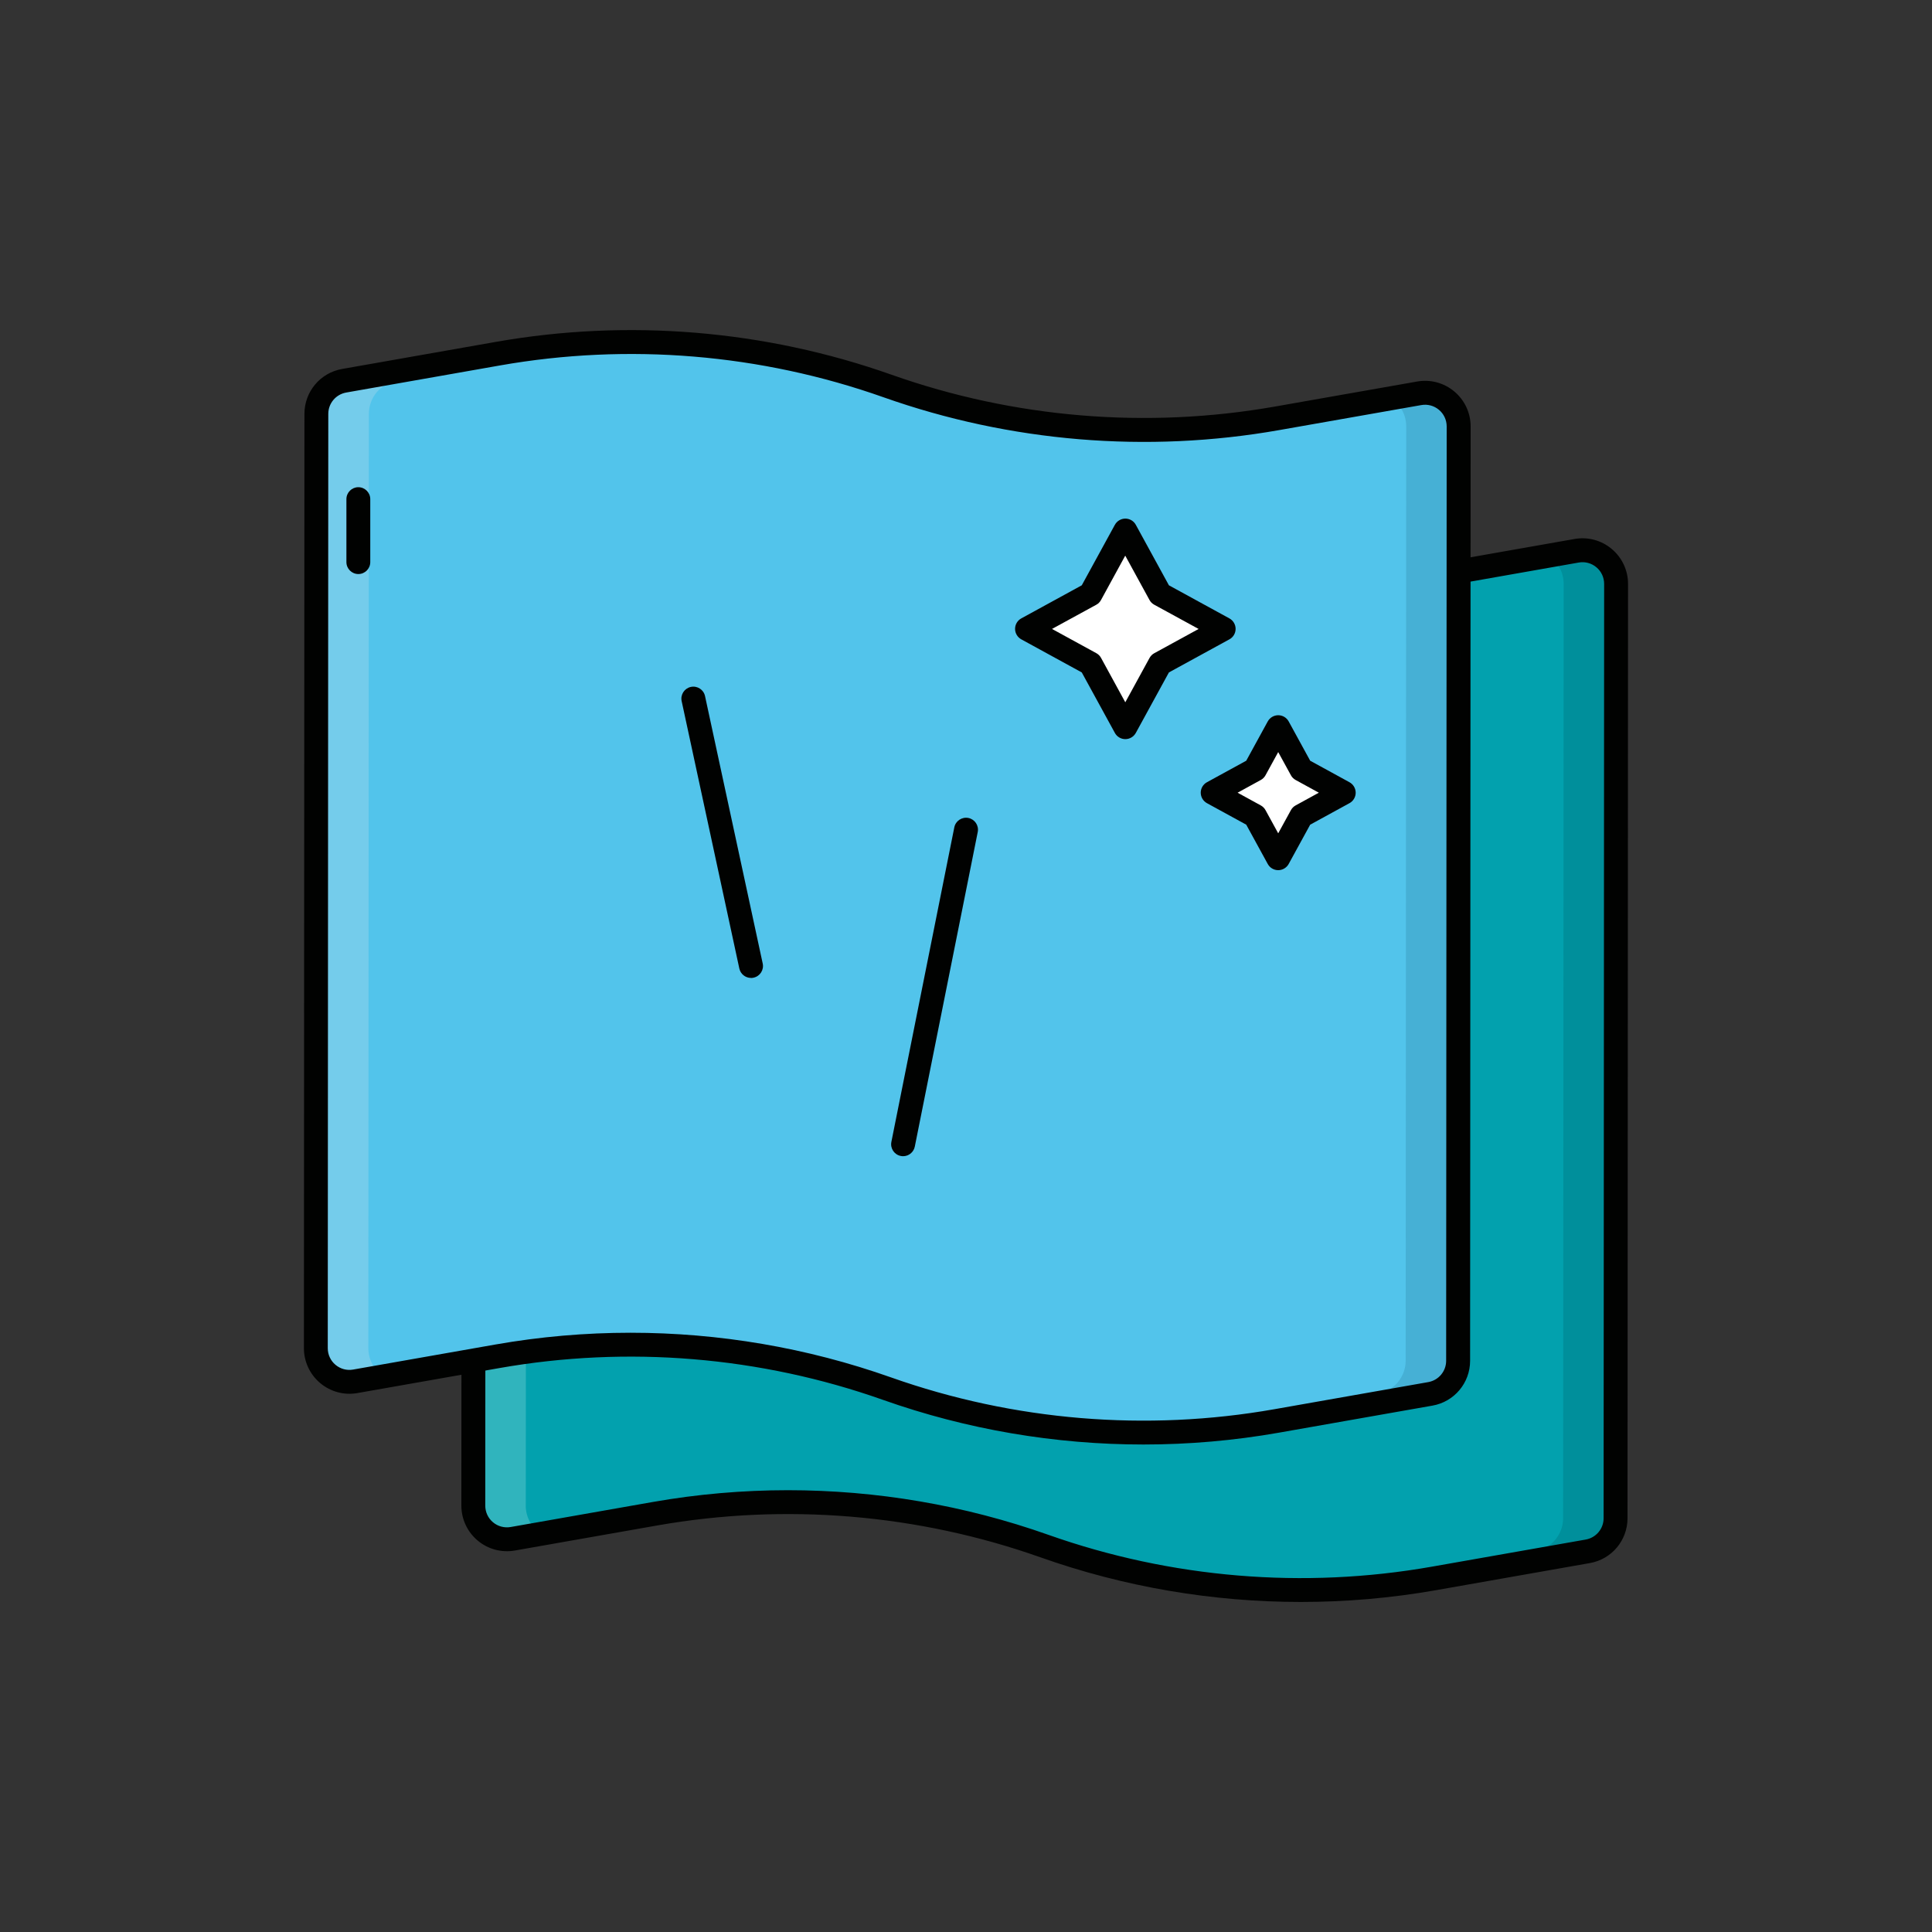
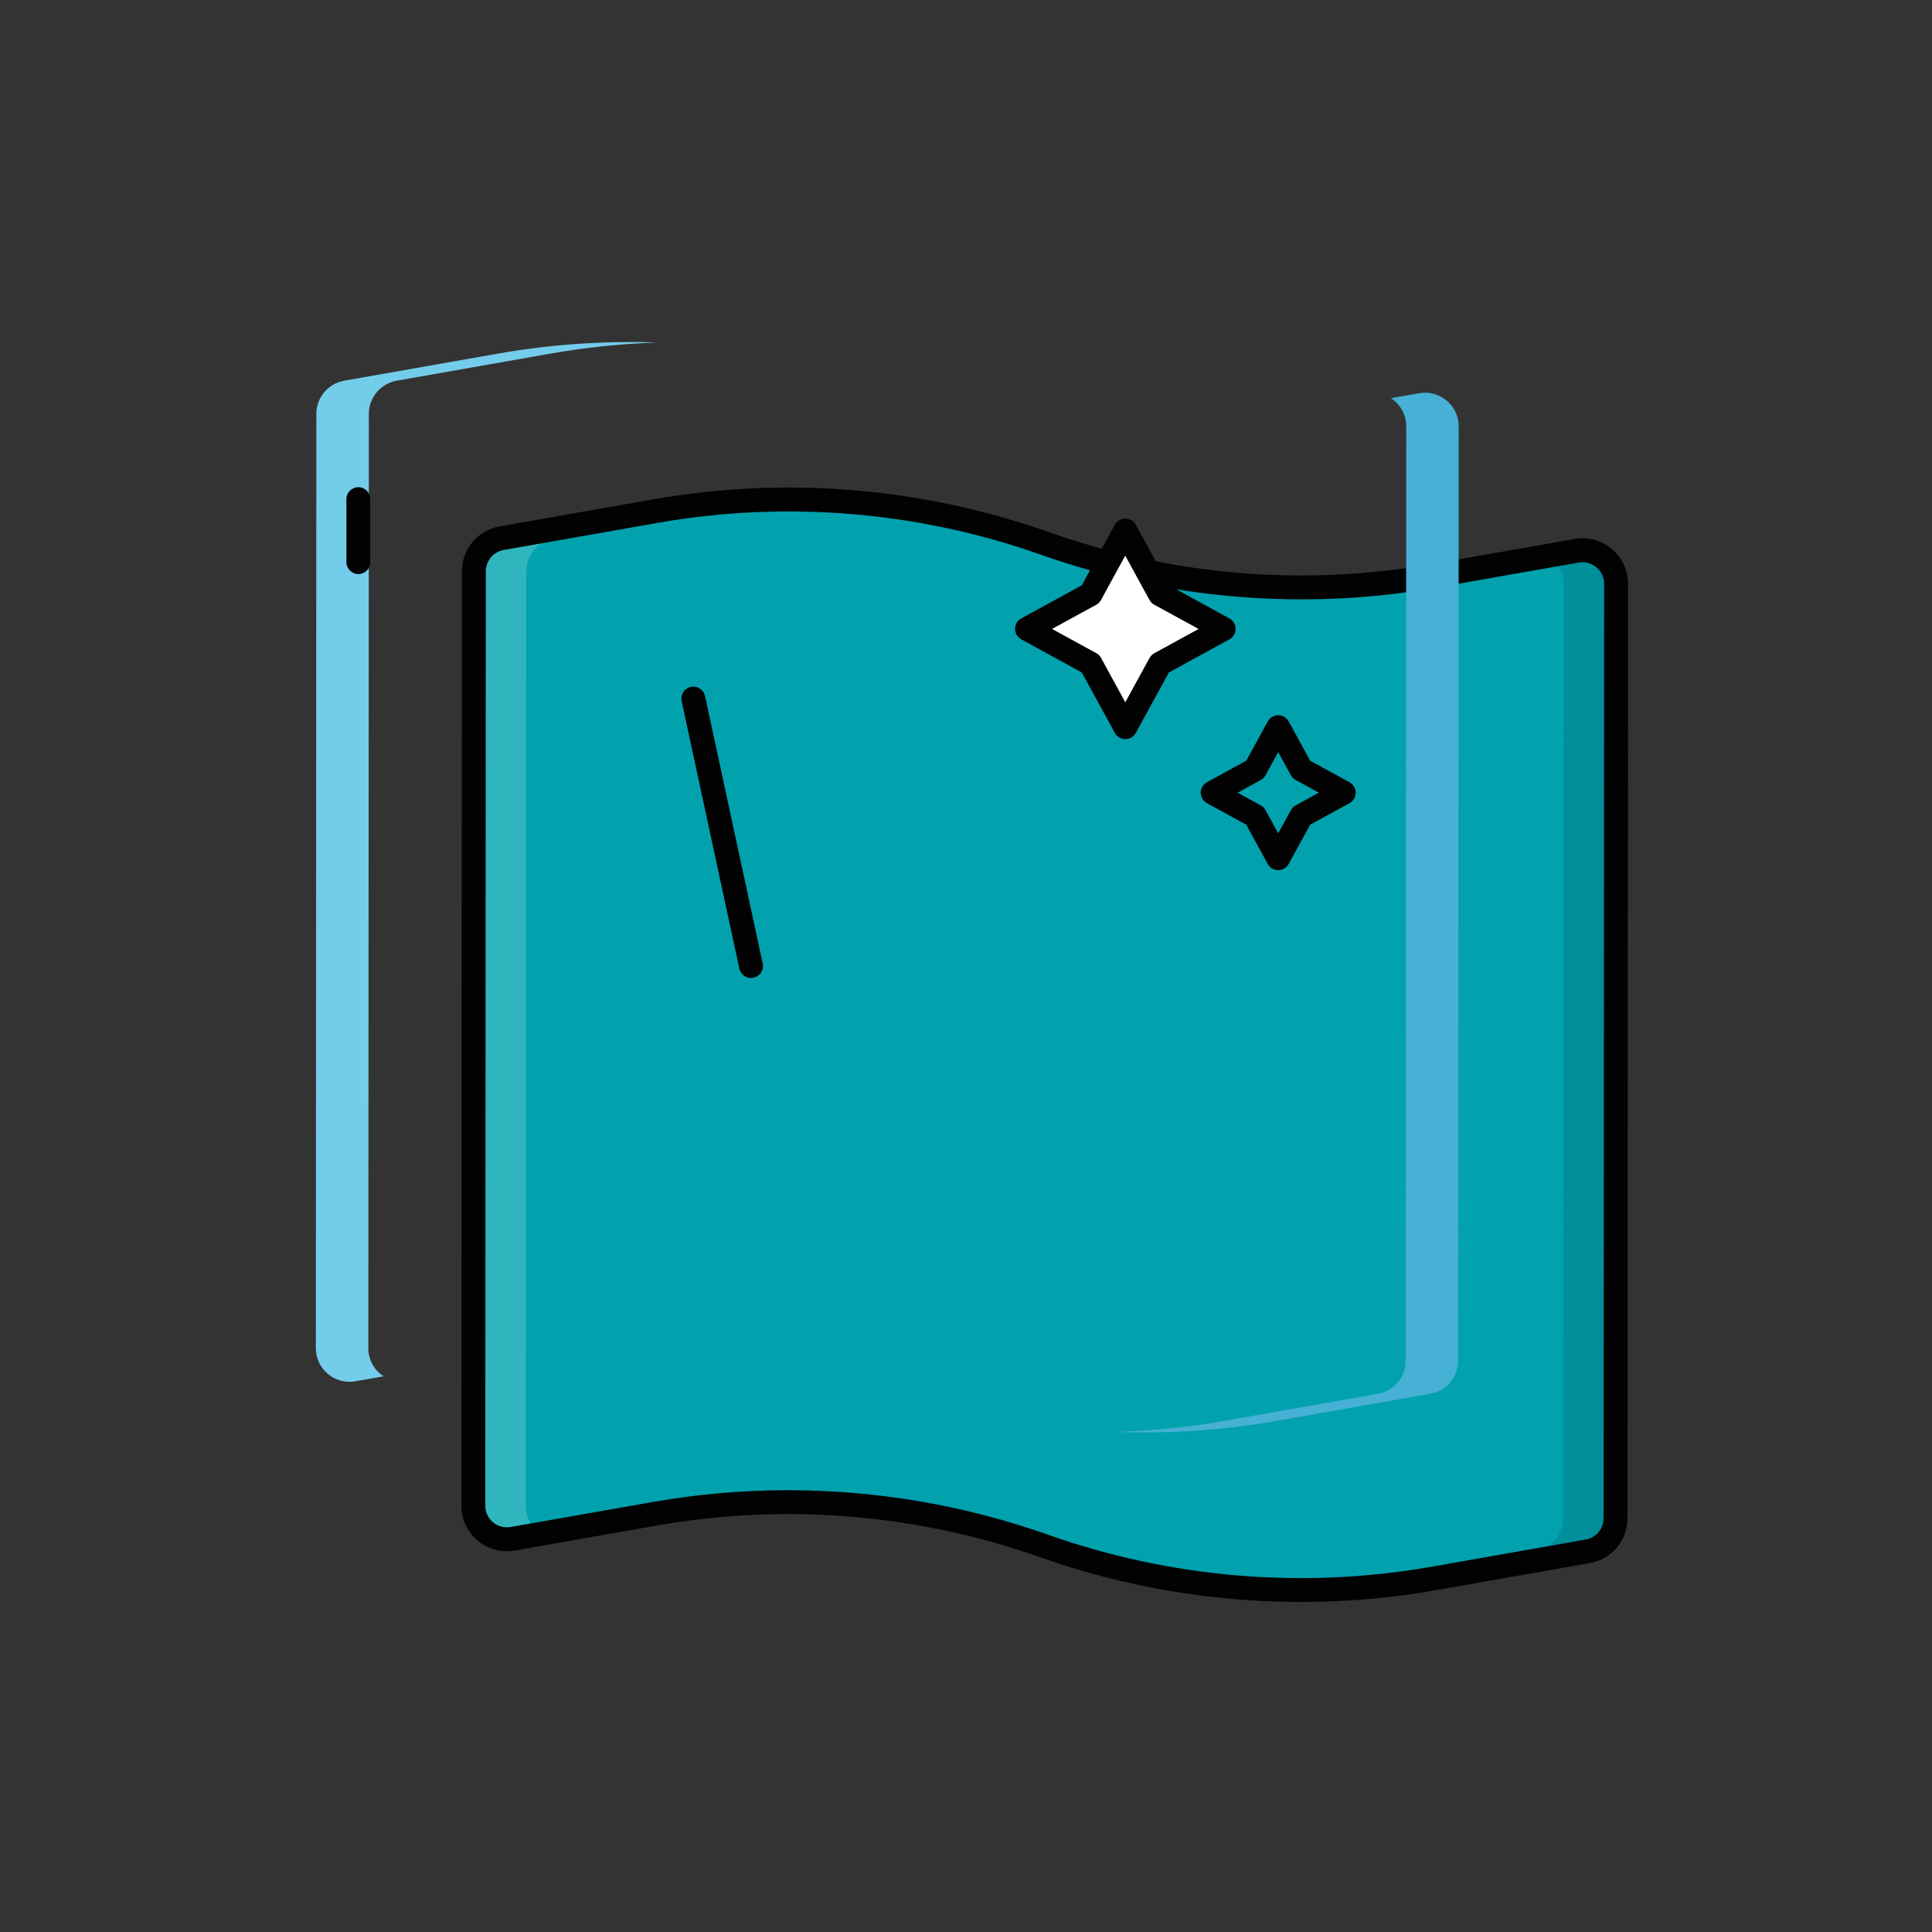
<svg xmlns="http://www.w3.org/2000/svg" id="Layer_1" viewBox="0 0 400 400">
  <rect x="0" y="0" width="400" height="400" fill="#333333" stroke="none" />
  <defs>
    <style>.cls-1{fill:#010201;}.cls-2{fill:#02a1ae;}.cls-3{fill:#008f9b;}.cls-4{fill:#fff;}.cls-5{fill:#30b4bd;}.cls-6{fill:#52c4eb;}.cls-7{fill:#74cceb;}.cls-8{fill:#46b0d5;}</style>
  </defs>
  <path class="cls-2" d="m216.36,112.51h0c-25.86-9.15-53.64-11.45-80.65-6.69l-31.84,5.61c-3.33.59-5.76,3.48-5.76,6.86l-.11,193.44c0,4.33,3.91,7.62,8.18,6.86l29.41-5.18c27.01-4.76,54.8-2.45,80.65,6.69h0c25.86,9.15,53.64,11.45,80.65,6.69l31.84-5.61c3.33-.59,5.76-3.48,5.76-6.86l.11-193.44c0-4.33-3.91-7.62-8.18-6.86l-29.41,5.18c-27.01,4.76-54.8,2.45-80.65-6.69Z" />
  <path class="cls-5" d="m108.86,311.72l.11-193.44c0-3.38,2.43-6.27,5.76-6.86l31.84-5.61c7.34-1.29,14.74-2.05,22.14-2.3-11.01-.37-22.07.37-33.01,2.3l-31.84,5.61c-3.33.59-5.76,3.48-5.76,6.86l-.11,193.44c0,4.33,3.91,7.62,8.17,6.86l5.85-1.03c-1.89-1.23-3.16-3.36-3.16-5.83Z" />
  <path class="cls-3" d="m326.43,114.02l-5.85,1.03c1.89,1.23,3.16,3.36,3.16,5.83l-.11,193.44c0,3.38-2.43,6.27-5.76,6.86l-31.84,5.61c-7.34,1.29-14.74,2.05-22.14,2.3,11.01.37,22.07-.37,33.01-2.3l31.84-5.61c3.33-.59,5.76-3.48,5.76-6.86l.11-193.44c0-4.33-3.91-7.62-8.18-6.86Z" />
  <path class="cls-1" d="m269.34,331.67c-18.31,0-36.58-3.1-53.92-9.24-25.4-8.99-52.86-11.27-79.4-6.59l-29.42,5.18c-2.76.48-5.57-.27-7.71-2.07-2.14-1.8-3.37-4.44-3.37-7.23l.11-193.44c0-4.59,3.28-8.5,7.8-9.29l31.84-5.61c27.38-4.82,55.7-2.47,81.91,6.8,25.41,8.99,52.86,11.27,79.4,6.59l29.41-5.18c2.76-.49,5.57.27,7.71,2.07,2.14,1.8,3.37,4.44,3.37,7.23l-.11,193.44c0,4.59-3.28,8.5-7.8,9.29l-31.84,5.61c-9.26,1.63-18.63,2.44-27.99,2.44Zm-106.2-23.14c18.31,0,36.58,3.1,53.92,9.24,25.41,8.99,52.86,11.27,79.4,6.59l31.84-5.61c2.15-.38,3.71-2.24,3.71-4.42l.11-193.44c0-1.33-.58-2.59-1.6-3.44-1.02-.86-2.36-1.22-3.67-.98l-29.41,5.18c-27.38,4.82-55.7,2.47-81.91-6.8-25.4-8.99-52.86-11.27-79.4-6.59l-31.84,5.61c-2.15.38-3.71,2.24-3.71,4.42l-.11,193.44c0,1.33.58,2.59,1.6,3.44,1.02.86,2.36,1.21,3.67.98l29.41-5.18c9.26-1.63,18.63-2.44,27.99-2.44Z" />
-   <path class="cls-6" d="m183.76,79.9h0c-25.86-9.15-53.64-11.45-80.65-6.69l-31.84,5.61c-3.33.59-5.76,3.48-5.76,6.86l-.11,193.44c0,4.33,3.91,7.62,8.18,6.86l29.41-5.18c27.01-4.76,54.8-2.45,80.65,6.69h0c25.86,9.15,53.64,11.45,80.65,6.69l31.84-5.61c3.33-.59,5.76-3.48,5.76-6.86l.11-193.44c0-4.33-3.91-7.62-8.17-6.86l-29.41,5.18c-27.01,4.76-54.8,2.45-80.65-6.69Z" />
  <path class="cls-7" d="m76.26,279.12l.11-193.44c0-3.38,2.43-6.27,5.76-6.86l31.84-5.61c7.34-1.29,14.74-2.05,22.14-2.3-11.01-.37-22.07.37-33.01,2.3l-31.84,5.61c-3.33.59-5.76,3.48-5.76,6.86l-.11,193.44c0,4.33,3.91,7.62,8.18,6.86l5.85-1.03c-1.89-1.23-3.16-3.36-3.16-5.83Z" />
  <path class="cls-8" d="m293.83,81.41l-5.85,1.03c1.89,1.23,3.16,3.36,3.16,5.83l-.11,193.44c0,3.38-2.43,6.27-5.76,6.86l-31.84,5.61c-7.34,1.29-14.74,2.05-22.14,2.3,11.01.37,22.07-.37,33.01-2.3l31.84-5.61c3.33-.59,5.76-3.48,5.76-6.86l.11-193.44c0-4.33-3.91-7.62-8.18-6.86Z" />
-   <path class="cls-1" d="m236.74,299.07c-18.31,0-36.58-3.1-53.92-9.24-25.4-8.99-52.86-11.26-79.4-6.59l-29.42,5.18c-2.76.49-5.56-.27-7.71-2.07-2.14-1.8-3.37-4.44-3.37-7.23l.11-193.44c0-4.59,3.28-8.5,7.8-9.29l31.84-5.61c27.38-4.82,55.7-2.47,81.91,6.8l-.83,2.33.83-2.33c25.4,8.99,52.86,11.26,79.4,6.59l29.42-5.18c2.76-.49,5.56.27,7.71,2.07,2.14,1.8,3.37,4.44,3.37,7.23l-.11,193.44c0,4.59-3.28,8.5-7.8,9.29l-31.84,5.61c-9.26,1.63-18.63,2.44-27.99,2.44Zm-106.2-23.14c18.31,0,36.58,3.1,53.92,9.24,25.4,8.99,52.86,11.27,79.4,6.59l31.84-5.61c2.15-.38,3.71-2.24,3.71-4.42l.11-193.44c0-1.33-.58-2.59-1.6-3.44-1.02-.86-2.36-1.22-3.67-.98l-29.42,5.18c-27.38,4.83-55.7,2.47-81.91-6.8h0c-25.4-8.99-52.86-11.27-79.4-6.59l-31.84,5.61c-2.15.38-3.71,2.24-3.71,4.42l-.11,193.44c0,1.33.58,2.59,1.6,3.44,1.02.86,2.36,1.22,3.67.98l29.42-5.18c9.26-1.63,18.63-2.44,27.99-2.44Z" />
  <path class="cls-1" d="m74.19,100.87h0c1.36,0,2.47,1.11,2.47,2.47v13.04c0,1.37-1.11,2.47-2.47,2.47h0c-1.36,0-2.47-1.11-2.47-2.47v-13.04c0-1.37,1.11-2.47,2.47-2.47Z" />
  <polygon class="cls-4" points="240.18 123.01 253.33 130.21 240.18 137.4 232.99 150.56 225.79 137.4 212.64 130.21 225.79 123.01 232.99 109.86 240.18 123.01" />
-   <polygon class="cls-4" points="269.43 159.32 278.2 164.12 269.43 168.92 264.64 177.68 259.84 168.92 251.07 164.12 259.84 159.32 264.64 150.56 269.43 159.32" />
  <path class="cls-1" d="m232.99,153.03c-.9,0-1.74-.49-2.17-1.29l-6.85-12.52-12.52-6.85c-.79-.43-1.29-1.27-1.29-2.17s.49-1.74,1.29-2.17l12.52-6.85,6.85-12.52c.43-.79,1.27-1.29,2.17-1.29h0c.9,0,1.74.49,2.17,1.29l6.85,12.52,12.52,6.85c.79.43,1.29,1.27,1.29,2.17s-.49,1.74-1.29,2.17l-12.52,6.85-6.85,12.52c-.43.79-1.27,1.29-2.17,1.29Zm-15.19-22.82l9.18,5.02c.42.23.76.57.98.98l5.02,9.19,5.02-9.18c.23-.42.57-.76.98-.98l9.18-5.02-9.19-5.02c-.42-.23-.76-.57-.98-.98l-5.02-9.18-5.02,9.19c-.23.42-.57.76-.98.98l-9.19,5.02Z" />
  <path class="cls-1" d="m264.64,180.16c-.9,0-1.74-.49-2.17-1.29l-4.45-8.13-8.13-4.45c-.79-.43-1.29-1.27-1.29-2.17s.49-1.74,1.29-2.17l8.13-4.45,4.45-8.13c.43-.79,1.27-1.29,2.17-1.29s1.74.49,2.17,1.29l4.45,8.13,8.13,4.45c.79.43,1.29,1.27,1.29,2.17s-.49,1.74-1.29,2.17l-8.13,4.45-4.45,8.13c-.43.79-1.27,1.29-2.17,1.29Zm-8.41-16.04l4.8,2.63c.42.23.76.57.98.98l2.63,4.8,2.63-4.8c.23-.42.57-.76.98-.98l4.8-2.63-4.8-2.63c-.42-.23-.76-.57-.98-.98l-2.63-4.8-2.63,4.8c-.23.42-.57.76-.98.98l-4.8,2.63Z" />
  <path class="cls-1" d="m155.49,202.47c-1.14,0-2.17-.79-2.42-1.95l-11.94-55.36c-.29-1.33.56-2.65,1.9-2.94,1.34-.29,2.65.56,2.94,1.9l11.94,55.36c.29,1.33-.56,2.65-1.9,2.94-.18.04-.35.06-.52.06Z" />
-   <path class="cls-1" d="m186.98,239.38c-.16,0-.32-.02-.49-.05-1.34-.27-2.21-1.57-1.94-2.91l13.03-65.13c.27-1.34,1.57-2.2,2.91-1.94,1.34.27,2.21,1.57,1.94,2.91l-13.03,65.13c-.24,1.18-1.27,1.99-2.42,1.99Z" />
</svg>